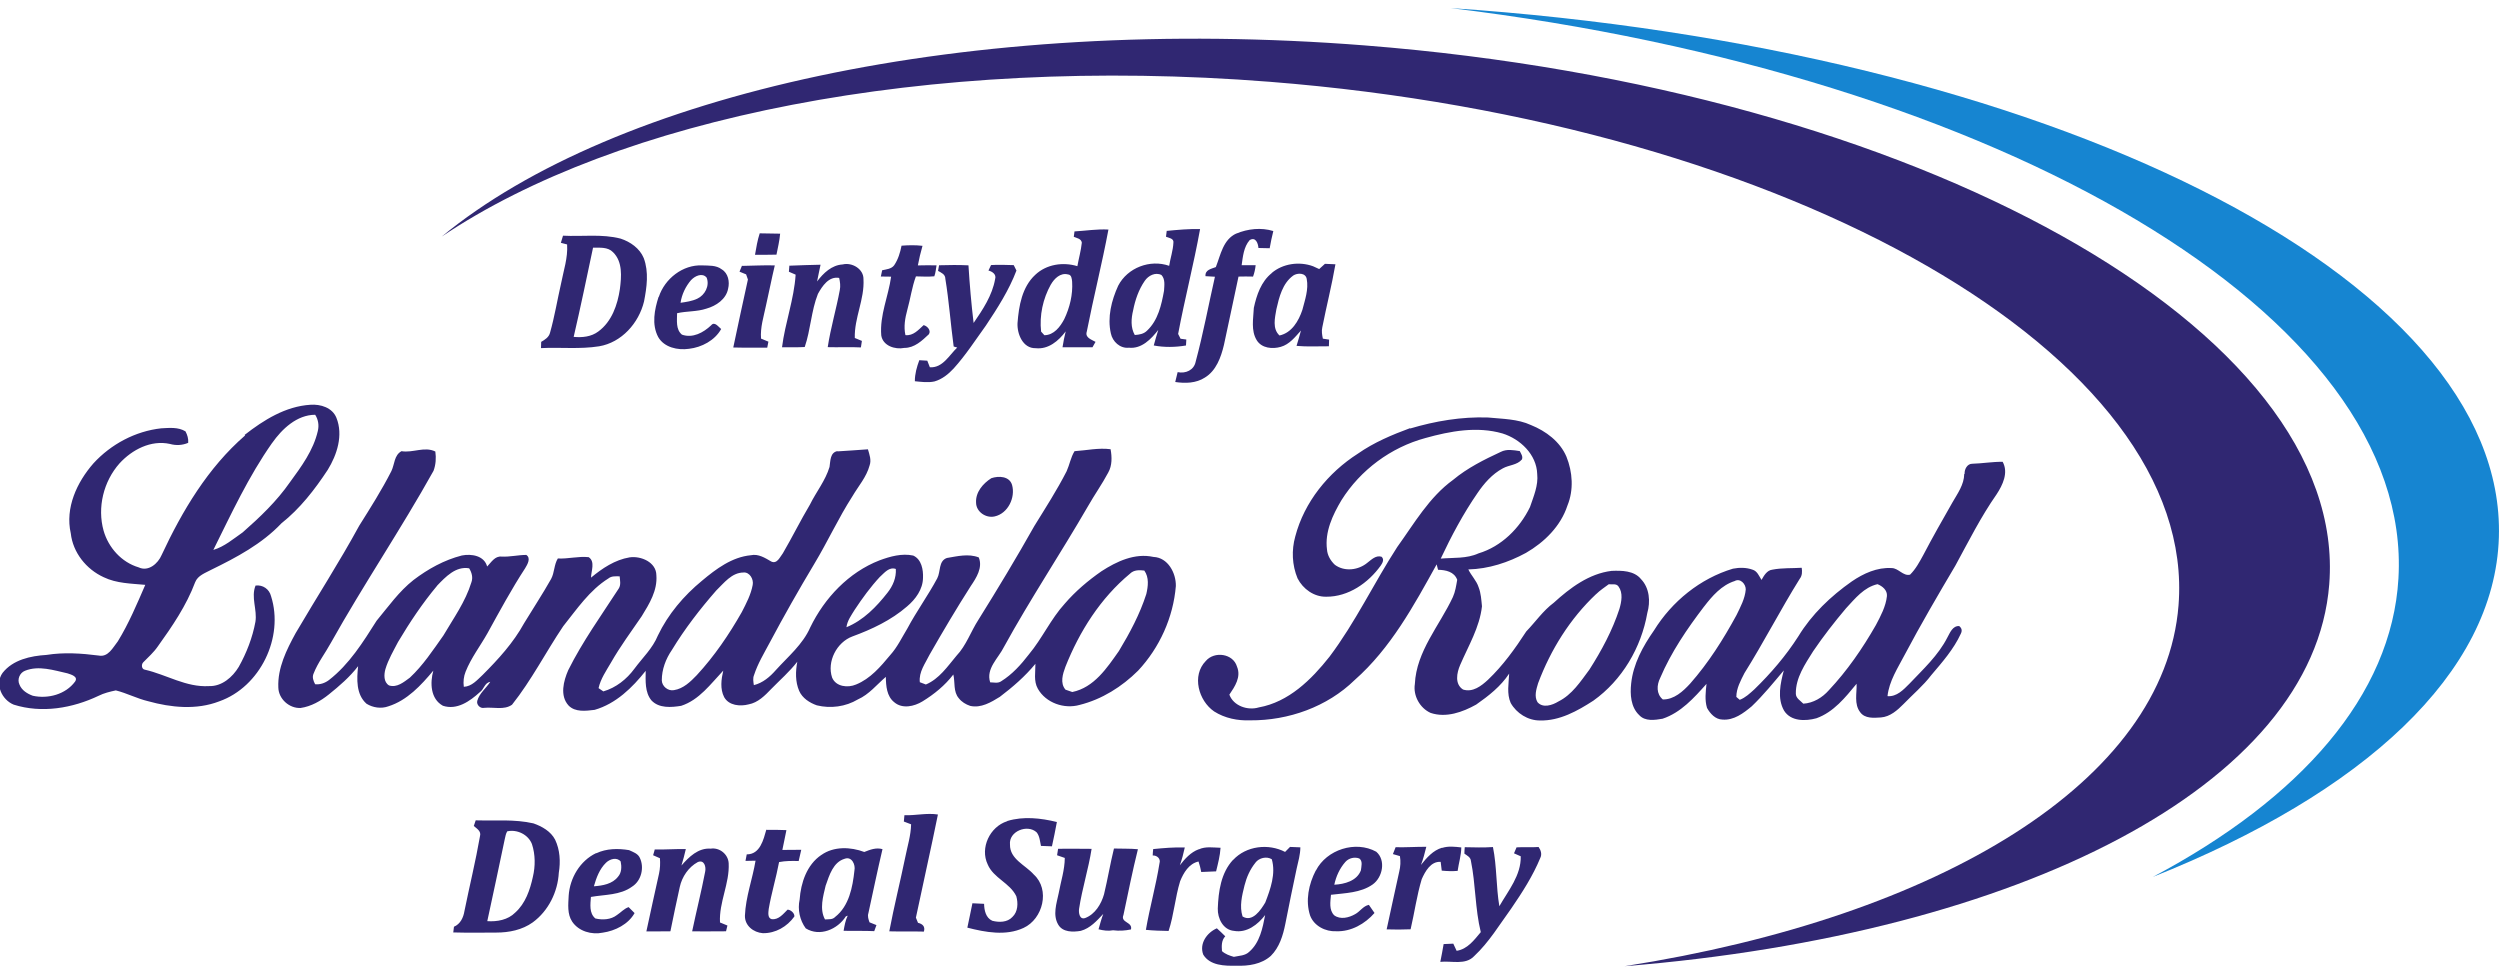
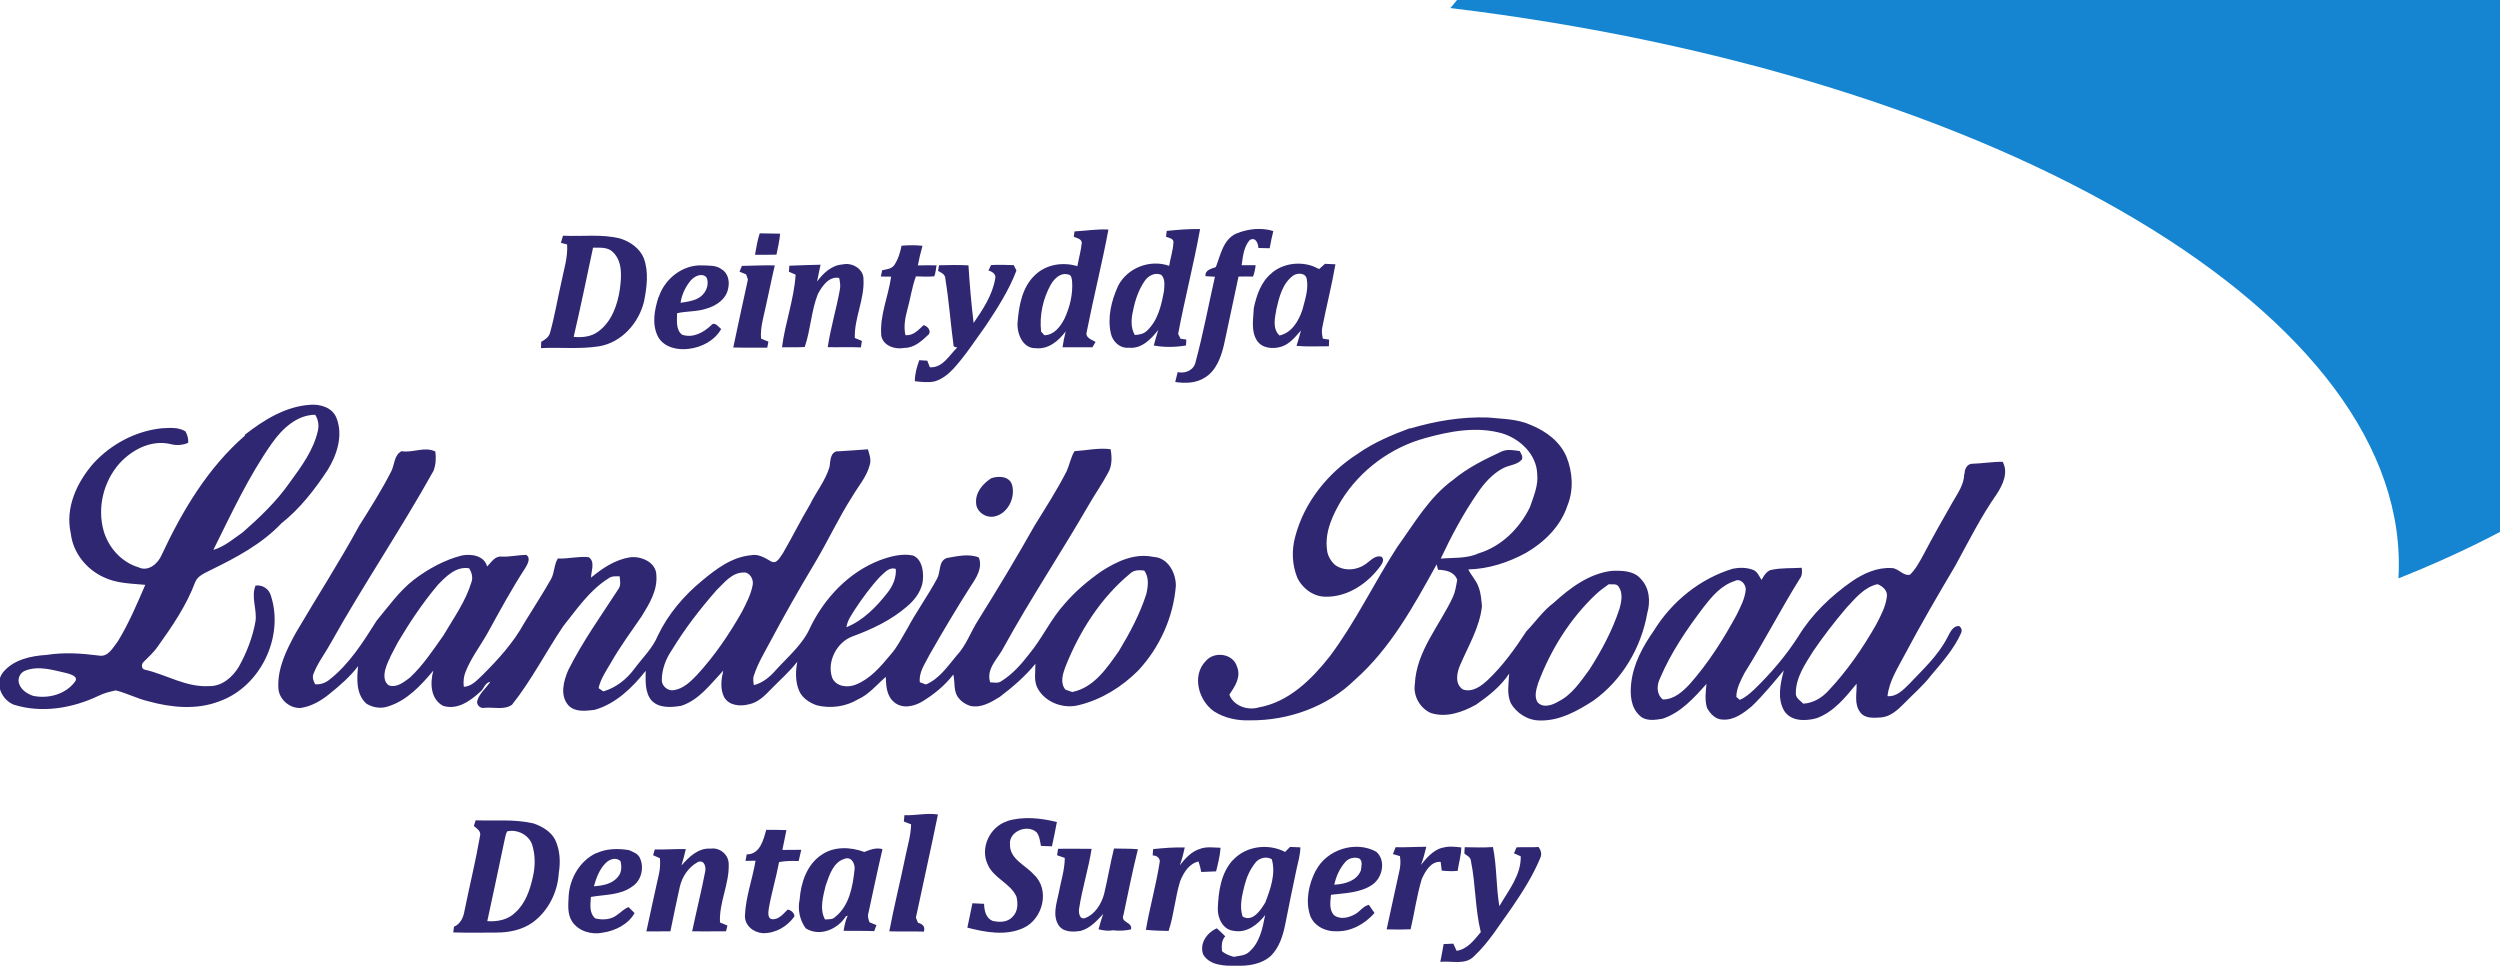
<svg xmlns="http://www.w3.org/2000/svg" version="1.1" id="Layer_1" x="0px" y="0px" width="360px" height="140px" viewBox="0 0 360 140" enable-background="new 0 0 360 140" xml:space="preserve">
  <path fill="#302772" d="M109.402,33.589c-0.001,0.003-0.002,0.007-0.003,0.011c-0.006,0-0.012,0-0.018,0L109.402,33.589z   M108.721,36.689c1.03,0,2.061,0.01,3.091-0.02c0.199-1,0.439-2,0.529-3.02c-0.983-0.03-1.958-0.021-2.942-0.049  C109.071,34.606,108.901,35.643,108.721,36.689z M121.349,38.079c-1.579,0.09-2.789,1.25-3.689,2.45c0.15-0.81,0.34-1.61,0.5-2.41  c-1.49,0.04-2.98,0.07-4.47,0.14l-0.021-0.03c-0.03,0.3-0.05,0.6-0.07,0.9c0.32,0.14,0.641,0.28,0.971,0.42  c-0.221,3.54-1.521,6.94-1.96,10.46c1.09-0.03,2.18,0.03,3.27-0.04c0.851-2.47,0.931-5.21,1.9-7.65c0.62-1.12,1.569-2.57,3.06-2.3  c0.13,0.57,0.21,1.17,0.09,1.75c-0.51,2.76-1.319,5.45-1.739,8.22c1.59,0.05,3.18-0.05,4.779,0.04l0.141-0.94  c-0.34-0.15-0.681-0.29-1.021-0.42c-0.09-2.87,1.42-5.58,1.25-8.47C124.369,38.719,122.679,37.749,121.349,38.079z M133.001,46.819  c-0.75,0.68-1.479,1.56-2.62,1.44c-0.27-1.22-0.05-2.46,0.271-3.64c0.45-1.6,0.66-3.26,1.239-4.82c0.881,0.02,1.771,0.07,2.65-0.01  c0.19-0.51,0.23-1.05,0.32-1.58c-0.9-0.01-1.79-0.02-2.69,0.01c0.181-0.95,0.4-1.89,0.67-2.82c-1-0.12-2.02-0.1-3.02-0.02  c-0.19,0.98-0.49,1.98-1.061,2.82c-0.399,0.54-1.13,0.58-1.729,0.72c-0.07,0.3-0.13,0.6-0.19,0.9c0.49,0.01,0.99,0.02,1.48,0.02  c-0.391,2.83-1.66,5.56-1.42,8.46c0.229,1.5,1.989,2.07,3.319,1.8c1.46,0.01,2.551-1.04,3.54-1.97  C134.112,47.589,133.531,46.939,133.001,46.819z M142.709,38.169c-0.09,0.19-0.28,0.59-0.37,0.79c0.55,0.14,1.17,0.55,0.96,1.22  c-0.41,2.36-1.779,4.4-3.1,6.33c-0.33-2.76-0.57-5.53-0.74-8.3c-1.4-0.07-2.81-0.05-4.21-0.01l-0.02-0.01  c-0.061,0.27-0.101,0.54-0.15,0.82c0.46,0.26,1.05,0.49,1.05,1.13c0.53,3.23,0.76,6.51,1.2,9.76l0.51,0.15  c-1.16,1.1-2.09,2.96-3.939,2.84c-0.12-0.32-0.25-0.64-0.37-0.95l-1.15-0.07c-0.359,0.97-0.649,1.98-0.64,3.03  c0.93,0.09,1.89,0.23,2.82,0.03c1.09-0.31,2-1.04,2.76-1.86c1.74-1.92,3.14-4.1,4.649-6.19c1.67-2.51,3.32-5.08,4.4-7.92  c-0.1-0.2-0.3-0.59-0.39-0.78C144.889,38.149,143.789,38.099,142.709,38.169z M92.701,37.169c0.75,2.01,0.439,4.19,0.04,6.24  c-0.75,3.11-3.23,5.92-6.48,6.46c-2.76,0.44-5.569,0.12-8.359,0.26l0.029-0.9c0.53-0.31,1.11-0.66,1.271-1.31  c0.66-2.33,1.05-4.73,1.59-7.09c0.36-1.87,1-3.71,0.87-5.63c-0.22-0.06-0.67-0.17-0.89-0.23l-0.021,0.04l0.32-1.07  c2.76,0.15,5.58-0.28,8.29,0.42C90.772,34.819,92.121,35.759,92.701,37.169z M88.279,36.32c-0.757-0.785-1.896-0.637-2.88-0.657  v-0.001c-0.91,4.286-1.795,8.584-2.79,12.85c1.228,0.114,2.535-0.012,3.548-0.776c1.936-1.416,2.771-3.835,3.107-6.118  C89.491,39.843,89.682,37.684,88.279,36.32z M111.57,38.219c-1.57-0.05-3.141,0.05-4.7,0.07l-0.021-0.04l-0.359,0.87l0.95,0.39  l0.26,0.74c-0.7,3.26-1.44,6.52-2.11,9.79c1.63,0.05,3.26,0,4.891,0.03c0.05-0.29,0.109-0.58,0.17-0.87  c-0.351-0.14-0.71-0.29-1.061-0.44c-0.13-1.61,0.38-3.16,0.7-4.71C110.73,42.109,111.11,40.149,111.57,38.219z M104.849,41.567  c-0.279,1.52-1.739,2.49-3.13,2.876c-1.37,0.46-2.83,0.34-4.22,0.66c0,1.04-0.21,2.333,0.7,3.086c1.55,0.55,3.09-0.29,4.2-1.34  c0.5-0.62,1.05,0.22,1.449,0.53c-0.909,1.64-2.8,2.64-4.64,2.85c-1.61,0.23-3.57-0.19-4.43-1.7c-0.96-1.82-0.53-3.94,0.06-5.79  l0.031,0.011c0.85-2.61,3.457-4.666,6.253-4.533c0.95,0.04,2.01-0.05,2.81,0.57C104.865,39.343,105.098,40.581,104.849,41.567z   M101.759,39.981c-0.609-0.75-1.68-0.25-2.22,0.33h-0.01c-0.8,0.93-1.351,2.08-1.53,3.29c0.82-0.12,1.65-0.23,2.41-0.59  C101.509,42.501,102.219,41.151,101.759,39.981z M180.814,38.189h-2.017c0.178-1.24,0.296-2.628,1.153-3.612  c0.855-0.514,1.216,0.439,1.266,1.133c0.538,0.017,1.075,0.029,1.618,0.037c0.14-0.831,0.323-1.657,0.523-2.475  c-1.718-0.546-3.697-0.327-5.344,0.368l0.027-0.021c-1.92,0.87-2.27,3.09-2.96,4.84c-0.66,0.26-1.57,0.39-1.49,1.31  c0.45,0.03,0.91,0.05,1.36,0.08c-0.92,4.07-1.69,8.19-2.771,12.22c-0.239,1.23-1.439,1.76-2.6,1.52  c-0.118,0.47-0.236,0.94-0.346,1.42c1.434,0.22,3.018,0.18,4.271-0.64c1.63-0.99,2.32-2.93,2.74-4.69c0.72-3.28,1.387-6.57,2.1-9.85  c0.696-0.02,1.394-0.02,2.094,0C180.639,39.299,180.753,38.739,180.814,38.189z M167.991,33.249c0.005,0,0.011-0.001,0.016-0.001  c0.001-0.009,0.002-0.02,0.003-0.029L167.991,33.249z M170.781,49.749c-1.521,0.26-3.12,0.29-4.641,0  c0.211-0.75,0.41-1.51,0.65-2.24c-1.02,1.31-2.4,2.76-4.24,2.56c-1.26,0.14-2.35-0.88-2.59-2.07c-0.52-2.31,0.09-4.74,1.061-6.86  c1.34-2.59,4.59-3.83,7.34-2.86c0.17-1.12,0.56-2.21,0.609-3.34c0.091-0.61-0.67-0.68-1.069-0.85c0.039-0.29,0.068-0.57,0.106-0.841  c1.604-0.149,3.199-0.309,4.804-0.258c-0.91,5.06-2.211,10.04-3.16,15.1c0.09,0.17,0.26,0.51,0.35,0.69  c0.21,0.03,0.63,0.09,0.83,0.11C170.812,49.179,170.801,49.459,170.781,49.749z M167.249,39.6c-0.88-0.442-1.89,0.087-2.4,0.835  l-0.01,0.016c-0.87,1.26-1.38,2.75-1.67,4.25c-0.28,1.16-0.38,2.46,0.24,3.54c0.64-0.04,1.31-0.15,1.78-0.64  c1.569-1.477,2.06-3.685,2.43-5.725C167.659,41.113,167.82,40.213,167.249,39.6z M154.71,33.325c0.005,0,0.011-0.001,0.017-0.001  l0.005-0.035L154.71,33.325z M190.491,48.767l0.899,0.137l-0.029,0.96c-1.55-0.016-3.11,0.087-4.66-0.057  c0.24-0.73,0.43-1.48,0.64-2.217c-0.83,0.925-1.66,2.006-2.91,2.355c-1.189,0.348-2.75,0.208-3.46-0.95  c-0.859-1.4-0.489-3.118-0.42-4.662c0.4-1.847,1.05-3.787,2.58-5.008h-0.024c1.607-1.38,3.992-1.712,5.97-0.987  c0.29,0.137,0.586,0.275,0.885,0.405l0.83-0.753c0.51,0.02,1.01,0.043,1.51,0.065c-0.529,3.042-1.29,6.04-1.89,9.07  C190.281,47.671,190.381,48.228,190.491,48.767z M188.169,40.171c-0.149-0.91-1.34-0.9-1.95-0.49l-0.01,0.01  c-1.53,1.12-2.01,3.09-2.41,4.84c-0.21,1.25-0.609,2.8,0.45,3.78c1.771-0.39,2.75-2.08,3.29-3.68  C187.909,43.191,188.459,41.681,188.169,40.171z M156.495,47.759c-0.278,0.87,0.69,1.14,1.262,1.47l-0.442,0.78  c-1.44-0.02-2.877,0.01-4.313,0c0.11-0.78,0.28-1.54,0.46-2.29c-1.02,1.36-2.5,2.63-4.33,2.42c-1.84,0.05-2.689-2.06-2.609-3.62  c0.189-2.46,0.649-5.19,2.56-6.95c1.61-1.52,3.99-1.87,6.06-1.24c0.2-1.13,0.521-2.24,0.641-3.39c-0.101-0.59-0.72-0.64-1.16-0.84  l0.105-0.775c1.626-0.091,3.249-0.36,4.886-0.269C158.693,37.98,157.458,42.845,156.495,47.759z M154.386,40.562  c-0.046-0.416-0.073-1.009-0.609-1.046c-1.076-0.277-1.967,0.607-2.45,1.457l-0.007-0.001c-1.141,2.047-1.66,4.45-1.4,6.78  c0.12,0.13,0.351,0.39,0.47,0.52c1.37-0.01,2.28-1.21,2.86-2.31C154.046,44.292,154.506,42.418,154.386,40.562z M47.192,67.661  c-1.87,2.84-3.99,5.58-6.67,7.7c-2.811,2.97-6.471,4.91-10.11,6.689c-0.85,0.46-1.93,0.811-2.31,1.79  c-1.261,3.36-3.301,6.351-5.381,9.25c-0.59,0.86-1.369,1.54-2.09,2.28c-0.31,0.311-0.26,1.01,0.25,1.07  c3.09,0.709,5.94,2.56,9.21,2.359c1.851,0.061,3.391-1.279,4.29-2.77c1.13-2.021,1.98-4.211,2.4-6.49  c0.28-1.74-0.67-3.53,0.02-5.221c1.051-0.129,1.971,0.511,2.23,1.531c1.89,5.93-1.561,13.069-7.47,15.149  c-3.261,1.26-6.921,0.899-10.221-0.021c-1.6-0.379-3.069-1.16-4.66-1.56c-0.85,0.181-1.71,0.39-2.489,0.78  c-3.761,1.79-8.181,2.55-12.221,1.27c-1.71-0.699-2.76-2.96-1.6-4.57c1.49-1.899,4.04-2.449,6.33-2.59  c2.49-0.399,5.02-0.229,7.51,0.09c1.37,0.281,2.05-1.159,2.76-2.049c1.58-2.57,2.75-5.371,3.95-8.131  c-2.01-0.189-4.13-0.199-5.99-1.1c-2.5-1.141-4.43-3.54-4.739-6.32c-0.83-3.67,0.88-7.35,3.27-10.08c2.521-2.75,6.03-4.63,9.76-5.04  c1.181-0.06,2.44-0.2,3.49,0.44c0.271,0.51,0.44,1.07,0.391,1.65c-0.841,0.36-1.75,0.41-2.631,0.16c-2.729-0.6-5.449,0.82-7.26,2.8  c-2.3,2.59-3.229,6.35-2.29,9.701c0.7,2.439,2.58,4.539,5.04,5.27c1.4,0.67,2.79-0.54,3.311-1.77  c2.97-6.361,6.659-12.571,12.02-17.221l-0.058-0.085c2.744-2.143,5.892-4.114,9.46-4.335c1.46-0.11,3.168,0.41,3.752,1.88  C49.449,62.661,48.535,65.481,47.192,67.661z M9.719,96.961c-1.97-0.439-4.149-1.17-6.12-0.37c-0.76,0.29-1.149,1.24-0.8,1.979  c0.32,0.83,1.13,1.33,1.931,1.621c2.199,0.479,4.72-0.2,6.079-2.041C11.309,97.421,10.23,97.131,9.719,96.961z M45.387,59.727  c-2.631,0.006-4.775,2.036-6.204,4.07v-0.008c-3.383,4.81-5.856,10.15-8.463,15.4c1.593-0.471,2.893-1.601,4.23-2.53  c2.485-2.181,4.903-4.49,6.795-7.21c1.652-2.26,3.383-4.602,4.02-7.382C45.96,61.265,45.837,60.425,45.387,59.727z M142.75,68.86  c-1.196,0.758-2.286,2.016-2.196,3.52c0.009,1.321,1.42,2.272,2.67,1.986c1.927-0.421,3.024-2.726,2.511-4.54  C145.357,68.553,143.794,68.503,142.75,68.86 M169.322,84.389c-0.37,4.521-2.34,8.87-5.431,12.18c-2.329,2.32-5.22,4.141-8.43,4.94  c-2.22,0.63-4.86-0.29-6.01-2.329c-0.63-1.101-0.34-2.4-0.351-3.591c-1.489,1.81-3.27,3.351-5.13,4.761  c-1.26,0.779-2.71,1.649-4.26,1.299c-0.63-0.209-1.229-0.569-1.64-1.1c-0.82-0.939-0.521-2.29-0.79-3.42  c-1.2,1.57-2.76,2.84-4.44,3.87c-1.189,0.729-2.899,1.12-4.06,0.13c-1.101-0.859-1.2-2.37-1.22-3.66  c-1.311,1.12-2.41,2.53-4.03,3.25c-1.76,1.051-3.92,1.34-5.91,0.85c-1.04-0.369-2.08-1.029-2.54-2.08  c-0.57-1.325-0.53-2.809-0.27-4.199c-1.11,1.43-2.49,2.63-3.75,3.92c-0.91,0.95-1.91,1.971-3.261,2.221  c-1.22,0.319-2.84,0.18-3.52-1.041c-0.61-1.189-0.42-2.57-0.13-3.82c-1.801,1.9-3.46,4.23-6.061,5.07  c-1.42,0.23-3.189,0.381-4.279-0.779c-0.971-1.18-0.841-2.826-0.83-4.26c-1.92,2.424-4.29,4.739-7.351,5.619  c-1.24,0.15-2.8,0.37-3.76-0.63c-1.28-1.409-0.72-3.53-0.04-5.09c2.06-4.13,4.77-7.89,7.27-11.75  c0.341-0.538,0.181-1.177,0.131-1.758c-0.551,0-1.16-0.07-1.61,0.3c-2.73,1.7-4.55,4.43-6.521,6.891  c-2.51,3.729-4.56,7.77-7.369,11.299c-1.141,0.811-2.681,0.311-3.99,0.447c-0.58,0.141-1.17-0.449-1.01-1.02  c0.31-1.09,1.27-1.801,1.869-2.719c-0.829,0.121-0.899,1.08-1.51,1.49c-1.42,1.291-3.29,2.62-5.31,1.95  c-1.8-0.989-1.87-3.3-1.38-5.06c-1.761,2.109-3.771,4.289-6.471,5.14c-1.029,0.38-2.229,0.2-3.149-0.37  c-1.521-1.34-1.41-3.58-1.21-5.41c-1.2,1.561-2.7,2.85-4.23,4.08c-1.17,0.94-2.54,1.721-4.05,1.94c-1.63,0.079-3.18-1.3-3.21-2.96  c-0.12-2.801,1.18-5.41,2.49-7.811c3.029-5.17,6.29-10.21,9.16-15.479c1.619-2.575,3.25-5.15,4.63-7.86  c0.47-0.97,0.39-2.305,1.46-2.87c1.64,0.28,3.31-0.725,4.87,0.05c0.13,0.937,0.069,1.89-0.261,2.777  c-4.68,8.4-10.08,16.373-14.77,24.753c-0.811,1.49-1.88,2.851-2.5,4.44c-0.24,0.52-0.03,1.07,0.22,1.539  c0.72,0.08,1.42-0.17,1.99-0.6c2.93-2.27,4.91-5.46,6.86-8.539c1.689-2.031,3.22-4.221,5.319-5.871c2.08-1.58,4.41-2.879,6.96-3.529  c1.391-0.271,3.221,0.02,3.641,1.59c0.59-0.6,1.109-1.54,2.09-1.43c1.189,0.06,2.37-0.24,3.55-0.24c0.7,0.47,0.16,1.369-0.17,1.92  c-1.97,3.02-3.68,6.195-5.42,9.35c-1.04,1.85-2.36,3.555-3.15,5.54c-0.279,0.69-0.359,1.44-0.26,2.181c1.15-0.051,1.92-0.98,2.7-1.7  c2.25-2.25,4.439-4.64,5.979-7.45c1.29-2.13,2.67-4.21,3.891-6.38c0.5-0.92,0.41-2.05,0.97-2.95c1.49,0.08,2.95-0.35,4.44-0.189  c0.979,0.64,0.35,2,0.34,2.949c1.609-1.34,3.443-2.57,5.55-2.92c1.63-0.24,3.85,0.69,3.86,2.58c0.17,2.189-1.011,4.104-2.11,5.891  c-1.51,2.209-3.11,4.369-4.437,6.699c-0.68,1.17-1.479,2.311-1.779,3.66c0.17,0.12,0.52,0.35,0.689,0.471  c1.82-0.531,3.36-1.75,4.471-3.261c1.159-1.569,2.63-2.94,3.38-4.78c1.479-3.08,3.729-5.74,6.359-7.899  c2.03-1.7,4.309-3.41,7.04-3.67c1.08-0.23,2.04,0.39,2.931,0.909c0.84,0.4,1.26-0.67,1.67-1.189c1.35-2.311,2.529-4.71,3.899-7.01  c0.9-1.83,2.23-3.45,2.82-5.42c0.14-0.86,0.06-2.12,1.19-2.29L120.561,65c1.472-0.073,2.949-0.21,4.42-0.3  c0.22,0.75,0.523,1.55,0.239,2.33c-0.445,1.66-1.614,2.97-2.47,4.43c-2.02,3.14-3.57,6.55-5.5,9.75  c-2.234,3.729-4.38,7.511-6.42,11.343c-0.81,1.521-1.71,3.006-2.246,4.65c-0.2,0.466-0.1,0.97-0.03,1.456  c1.29-0.32,2.311-1.19,3.17-2.17c1.761-1.95,3.881-3.69,4.953-6.15c2.061-4.239,5.532-7.92,9.975-9.649  c1.529-0.561,3.21-1.041,4.85-0.69c1.2,0.54,1.46,2.03,1.41,3.21c-0.021,1.66-1.08,3.09-2.3,4.12c-2.28,1.979-5.061,3.29-7.87,4.319  c-2.26,0.841-3.69,3.621-2.92,5.92c0.55,1.33,2.27,1.511,3.45,1c2.06-0.829,3.54-2.579,4.92-4.239c1.029-1.14,1.68-2.53,2.47-3.83  c1.32-2.479,2.979-4.75,4.3-7.22c0.51-0.95,0.16-2.5,1.391-2.93c1.5-0.25,3.109-0.66,4.59-0.08c0.6,1.459-0.351,2.939-1.15,4.119  c-2.07,3.24-4.03,6.551-5.939,9.891c-0.61,1.25-1.57,2.479-1.4,3.959l0.87,0.33c1.92-0.81,3.109-2.59,4.399-4.129  c1.42-1.49,2.07-3.5,3.181-5.211c2.77-4.439,5.479-8.93,8.05-13.5c1.6-2.59,3.25-5.149,4.64-7.87c0.431-0.95,0.59-2,1.141-2.89  c1.729-0.11,3.449-0.51,5.189-0.28c0.2,1.11,0.24,2.34-0.34,3.36c-0.88,1.66-1.979,3.2-2.91,4.84  c-3.939,6.811-8.31,13.36-12.1,20.26c-0.8,1.631-2.63,3.121-1.99,5.11c0.53,0,1.12,0.181,1.59-0.159  c1.59-0.99,2.851-2.391,3.98-3.861c1.92-2.299,3.149-5.09,5.17-7.309c1.54-1.791,3.359-3.33,5.29-4.671  c2.189-1.42,4.81-2.649,7.479-2.06C168.181,80.279,169.362,82.52,169.322,84.389z M121.889,90.32c2.431-0.989,4.32-2.939,5.91-4.969  c0.771-0.971,1.28-2.16,1.2-3.42c-0.95-0.341-1.63,0.539-2.25,1.1l-0.02,0.01c-1.37,1.47-2.551,3.1-3.65,4.76  C122.599,88.591,122.009,89.371,121.889,90.32z M67.875,83.871c0.262-0.703,0.061-1.426-0.318-2.035  c-1.937-0.335-3.4,1.242-4.616,2.5l-0.001,0.016c-2.11,2.52-3.94,5.27-5.62,8.09c-0.66,1.279-1.41,2.529-1.82,3.91  c-0.22,0.779-0.27,1.879,0.521,2.35c1.13,0.369,2.14-0.49,3-1.12c1.897-1.771,3.332-3.96,4.827-6.07  C65.305,89.031,67.026,86.65,67.875,83.871z M107.07,82.432v0.01c-1.7,0-2.82,1.52-3.931,2.59c-2.35,2.689-4.54,5.52-6.39,8.57  c-0.88,1.279-1.45,2.799-1.45,4.359c0.01,0.859,0.9,1.59,1.75,1.42c1.351-0.21,2.38-1.21,3.29-2.16c2.53-2.74,4.641-5.84,6.48-9.08  c0.64-1.25,1.31-2.51,1.569-3.91C108.549,83.421,107.969,82.381,107.07,82.432z M164.78,82.161c-0.71-0.091-1.49-0.101-2.03,0.42  l-0.02,0.021c-4.25,3.52-7.29,8.319-9.311,13.42c-0.38,1.029-0.8,2.34,0.01,3.289c0.32,0.11,0.65,0.221,0.98,0.34  c3.14-0.649,4.99-3.459,6.71-5.899c1.57-2.601,3.02-5.31,3.95-8.21C165.329,84.432,165.49,83.15,164.78,82.161z M237.211,88.279  c-0.87,4.979-3.63,9.67-7.77,12.619c-2.29,1.48-4.86,2.92-7.681,2.851c-1.729,0.01-3.38-1.03-4.22-2.521  c-0.59-1.34-0.28-2.83-0.22-4.229c-1.21,1.84-2.96,3.21-4.75,4.46c-1.95,1.09-4.34,1.95-6.561,1.2c-1.55-0.69-2.54-2.49-2.27-4.16  c0.22-4.729,3.55-8.399,5.47-12.51c0.36-0.79,0.48-1.65,0.63-2.5c-0.439-1.171-1.64-1.41-2.76-1.44l-0.2-0.779  c-3.29,5.949-6.63,12.09-11.8,16.649c-3.96,3.87-9.55,5.851-15.04,5.81c-1.81,0.07-3.66-0.299-5.2-1.279  c-2.25-1.54-3.26-5.17-1.21-7.26c1.23-1.461,3.95-1.09,4.5,0.81c0.62,1.479-0.3,2.851-1.1,4.03c0.6,1.63,2.649,2.32,4.229,1.84  c4.311-0.77,7.58-4,10.19-7.301c3.729-4.949,6.39-10.6,9.75-15.789c2.45-3.4,4.6-7.18,8.05-9.68c2.05-1.71,4.46-2.91,6.87-4.03  c0.86-0.44,1.82-0.25,2.73-0.11c0.18,0.37,0.489,0.77,0.31,1.2c-0.69,0.83-1.88,0.79-2.76,1.29c-1.53,0.82-2.69,2.16-3.65,3.57  c-2.04,2.959-3.75,6.17-5.28,9.42c1.82-0.16,3.73,0.029,5.431-0.75c3.31-0.99,5.939-3.621,7.42-6.67  c0.52-1.541,1.22-3.11,1.04-4.771c-0.09-2.8-2.44-5.03-5-5.83c-3.65-1.06-7.521-0.34-11.101,0.66c-4.96,1.34-9.35,4.59-12.08,8.94  c-1.27,2.129-2.42,4.569-2.09,7.109c0.061,0.85,0.521,1.63,1.141,2.21c1.399,1.03,3.409,0.771,4.699-0.319  c0.58-0.44,1.2-1.09,2.011-0.851c0.43,0.38,0.159,0.87-0.091,1.25c-1.8,2.53-4.68,4.53-7.859,4.511  c-1.76,0.039-3.36-1.111-4.141-2.65c-0.789-1.9-0.88-4.051-0.329-6.021c1.3-4.96,4.729-9.19,9.02-11.93  c2.31-1.62,4.93-2.72,7.56-3.69l-0.076,0.081c3.646-1.087,7.444-1.73,11.258-1.597c2.08,0.21,4.256,0.196,6.189,1.09  c2.146,0.865,4.177,2.373,5.101,4.553c0.895,2.214,1.063,4.796,0.145,7.03c-0.966,2.97-3.322,5.29-5.979,6.824  c-2.55,1.384-5.374,2.31-8.295,2.38c0.42,0.891,1.173,1.6,1.478,2.555c0.345,0.877,0.393,1.824,0.486,2.756  c-0.34,3.043-1.957,5.689-3.141,8.449c-0.489,1.133-0.81,2.75,0.412,3.533c1.391,0.45,2.635-0.51,3.591-1.398  c2.159-2.049,3.903-4.483,5.52-6.97c1.325-1.373,2.413-2.979,3.96-4.13c2.345-2.136,5.073-4.189,8.316-4.586  c1.462-0.061,3.241-0.05,4.247,1.189C237.541,84.68,237.681,86.639,237.211,88.279z M233.07,84.461c-0.32-0.48-0.95-0.26-1.41-0.33  c-0.62,0.46-1.26,0.881-1.811,1.42h-0.01c-3.75,3.53-6.55,8.02-8.35,12.83c-0.26,0.86-0.59,1.9-0.09,2.73  c0.77,0.9,2.14,0.439,3-0.09c1.979-0.98,3.199-2.881,4.479-4.601c1.75-2.739,3.311-5.64,4.32-8.739  C233.499,86.65,233.74,85.381,233.07,84.461z M274.272,94.296c-0.99,1.897-2.24,3.78-2.471,5.95c1.33,0.109,2.29-0.92,3.15-1.784  c1.979-2.09,4.16-4.08,5.479-6.68c0.381-0.681,0.74-1.671,1.69-1.63c0.38,0.3,0.46,0.66,0.24,1.1c-1.03,2.24-2.67,4.1-4.25,5.96  c-1.17,1.54-2.66,2.78-3.99,4.16c-0.89,0.899-1.94,1.84-3.26,1.94c-1.021,0.069-2.311,0.189-2.99-0.75  c-0.91-1.181-0.47-2.73-0.52-4.101c-1.61,1.96-3.311,4.09-5.79,4.97c-1.57,0.428-3.671,0.467-4.65-1.093  c-1.021-1.771-0.53-3.94-0.04-5.8c-1.49,1.77-2.95,3.57-4.62,5.17c-1.189,0.99-2.58,2.05-4.22,1.91c-1.01-0.02-1.771-0.86-2.22-1.68  c-0.341-1.121-0.194-2.32-0.073-3.461c-1.79,2.01-3.7,4.15-6.33,5.021c-1.11,0.19-2.521,0.41-3.37-0.53  c-1.21-1.15-1.32-2.98-1.15-4.539c0.29-2.82,1.69-5.361,3.29-7.65c2.58-4.17,6.65-7.48,11.37-8.891c0.92-0.18,1.92-0.18,2.811,0.141  c0.689,0.199,0.949,0.93,1.3,1.479c0.36-0.62,0.77-1.385,1.57-1.479c1.38-0.271,2.81-0.18,4.22-0.271  c0.08,0.55,0.08,1.13-0.287,1.591c-2.78,4.455-5.17,9.129-7.958,13.575c-0.54,1.07-1.17,2.2-1.17,3.431l0.49,0.42  c0.819-0.311,1.46-0.931,2.1-1.504c2.38-2.31,4.55-4.844,6.34-7.64c1.931-3.174,4.67-5.784,7.7-7.909  c1.678-1.145,3.65-2.051,5.727-1.921c0.98-0.01,1.671,1.2,2.66,0.95c0.811-0.8,1.36-1.83,1.9-2.82c1.34-2.56,2.77-5.08,4.21-7.596  c0.729-1.27,1.67-2.55,1.689-4.08l0.056-0.036c-0.04-0.64,0.38-1.44,1.09-1.44c1.463-0.04,2.92-0.3,4.39-0.28  c0.86,1.557,0.006,3.34-0.874,4.68c-2.27,3.247-4.04,6.79-5.93,10.256C279.072,85.676,276.581,89.936,274.272,94.296z   M250.059,88.57c0.57-1.18,1.221-2.369,1.33-3.689c0.011-0.79-0.8-1.67-1.6-1.21c-1.87,0.591-3.23,2.149-4.39,3.66l-0.021,0.021  c-2.439,3.199-4.729,6.56-6.31,10.27c-0.51,1.02-0.58,2.311,0.38,3.1c1.62,0.021,2.899-1.16,3.93-2.279  C246.02,95.451,248.159,92.061,250.059,88.57z M271.719,85.831c0.07-0.84-0.649-1.431-1.359-1.71c-1.96,0.449-3.221,2.07-4.521,3.46  l-0.01,0.01c-1.67,1.979-3.271,4.03-4.73,6.181c-1.17,1.869-2.529,3.819-2.5,6.109c0,0.67,0.67,1.02,1.08,1.45  c1.44-0.09,2.73-0.87,3.67-1.931c2.65-2.819,4.86-6.029,6.78-9.389C270.82,88.701,271.559,87.331,271.719,85.831z M79.94,120.921  c0.699,1.47,0.79,3.149,0.529,4.75c-0.149,2.761-1.489,5.49-3.75,7.149c-1.52,1.091-3.409,1.471-5.25,1.471  c-2.069,0.01-4.14,0.04-6.199-0.02l0.1-0.82c0.93-0.391,1.36-1.33,1.51-2.26c0.73-3.601,1.61-7.17,2.24-10.791  c0.21-0.719-0.47-1.08-0.91-1.469l0.03-0.021c0.06-0.19,0.2-0.591,0.26-0.78c2.771,0.08,5.59-0.189,8.32,0.439  C78.049,119.001,79.32,119.711,79.94,120.921z M76.599,121.544c-0.534-1.369-2.116-2.137-3.534-1.837h-0.016  c-0.22,0.327-0.26,0.729-0.359,1.105c-0.811,3.949-1.681,7.889-2.521,11.834c1.42,0.101,2.98-0.181,4.021-1.232  c1.47-1.313,2.13-3.258,2.54-5.13C77.099,124.734,77.099,123.064,76.599,121.544z M149.28,119.861c0.439,0.55,0.47,1.289,0.62,1.949  l1.58,0.061c0.239-1.17,0.51-2.32,0.71-3.5c-2.308-0.57-4.82-0.85-7.123-0.15l-0.047,0.04c-2.48,0.79-3.931,3.841-2.79,6.22  c0.83,1.971,3.21,2.66,4.119,4.58c0.28,1,0.24,2.24-0.569,2.99c-0.73,0.79-1.931,0.79-2.891,0.54c-0.939-0.42-1.159-1.51-1.18-2.44  c-0.56-0.029-1.13-0.06-1.68-0.08c-0.25,1.171-0.47,2.341-0.73,3.511c2.61,0.67,5.55,1.22,8.09,0.04  c2.801-1.29,3.86-5.52,1.48-7.689c-1.21-1.371-3.47-2.211-3.43-4.32C145.24,119.701,147.969,118.631,149.28,119.861z   M130.235,117.391v0.021c-0.028,0.29-0.057,0.59-0.082,0.89l1.046,0.4c-0.035,1.619-0.53,3.16-0.84,4.73  c-0.735,3.569-1.624,7.1-2.301,10.68c1.662,0.05,3.322-0.01,4.982,0.039c0.22-0.738-0.19-1.103-0.85-1.267  c-0.077-0.182-0.227-0.555-0.301-0.741c1.04-4.951,2.165-9.895,3.171-14.854C133.46,117.035,131.844,117.45,130.235,117.391z   M102.329,122.205c-1.78-0.13-3.13,1.199-4.2,2.43c0.23-0.789,0.46-1.57,0.63-2.369c-1.479-0.031-2.949,0.09-4.43,0.06l-0.03-0.04  c-0.069,0.22-0.189,0.65-0.25,0.869c0.32,0.15,0.65,0.291,0.98,0.431c0.06,0.74,0.03,1.49-0.13,2.22  c-0.601,2.771-1.24,5.53-1.82,8.311c1.15,0,2.311,0.01,3.46-0.01c0.43-2.131,0.88-4.26,1.351-6.391c0.319-1.46,1.26-2.85,2.579-3.57  c0.94-0.41,1.24,0.681,1.07,1.4c-0.55,2.87-1.27,5.7-1.87,8.57c1.62,0,3.25,0.01,4.88-0.01c0.07-0.28,0.13-0.561,0.2-0.83  c-0.36-0.15-0.72-0.301-1.07-0.44c-0.159-2.91,1.4-5.63,1.25-8.53C104.86,123.005,103.61,122.005,102.329,122.205z M163.86,122.288  c-1.15-0.11-2.3-0.06-3.45-0.101c-0.54,2.181-0.9,4.4-1.43,6.59c-0.4,1.41-1.29,2.881-2.721,3.421  c-0.819,0.28-0.96-0.79-0.869-1.351c0.439-2.902,1.35-5.713,1.8-8.613c-1.61-0.029-3.21-0.01-4.82-0.01l-0.006,0.012  c-0.05,0.301-0.094,0.611-0.145,0.921c0.37,0.118,0.74,0.247,1.11,0.386c-0.01,1.73-0.57,3.391-0.88,5.09  c-0.3,1.46-0.89,3.122-0.061,4.52c0.65,1.111,2.131,1.08,3.24,0.891c1.36-0.368,2.32-1.457,3.24-2.439  c-0.27,0.725-0.47,1.465-0.68,2.215c0.68,0.17,1.39,0.275,2.09,0.14c0.859,0.11,1.729,0.06,2.58-0.12  c0.279-1.109-1.561-0.939-1.08-2.09C162.449,128.588,163.079,125.418,163.86,122.288z M175.759,122.079  c-1.04-0.021-2.149-0.229-3.13,0.229l-0.02-0.01c-1.15,0.43-1.98,1.36-2.71,2.301c0.3-0.841,0.529-1.701,0.71-2.561  c-1.521-0.051-3.04,0.08-4.55,0.23c-0.03,0.299-0.061,0.609-0.07,0.92c0.62-0.03,1.189,0.47,0.979,1.119  c-0.51,3.221-1.409,6.371-1.96,9.59c1.08,0.11,2.17,0.141,3.271,0.16c0.77-2.33,0.939-4.819,1.66-7.16  c0.489-1.209,1.27-2.539,2.649-2.84c0.16,0.49,0.3,0.99,0.391,1.51c0.71-0.029,1.42-0.049,2.14-0.09  C175.389,124.359,175.69,123.229,175.759,122.079z M92.15,123.559c0.649,1.391,0.2,3.271-1.12,4.11c-1.72,1.263-3.94,1.13-5.94,1.49  c-0.069,1.05-0.279,2.329,0.641,3.1c1.04,0.244,2.239,0.183,3.109-0.495c0.57-0.371,1.021-0.916,1.681-1.139  c0.279,0.29,0.56,0.574,0.859,0.859c-0.899,1.611-2.79,2.561-4.59,2.82c-1.6,0.33-3.45-0.189-4.39-1.58  c-0.74-1.1-0.57-2.5-0.51-3.75c0.17-2.539,1.63-5.02,3.96-6.129l0.02,0.023c1.46-0.689,3.13-0.71,4.71-0.45  C91.159,122.689,91.879,122.909,92.15,123.559z M89.376,124.048c-0.576-0.665-1.562-0.345-2.105,0.179H87.27  c-0.94,0.912-1.4,2.17-1.75,3.399c1.253-0.092,2.67-0.324,3.482-1.388C89.53,125.646,89.53,124.781,89.376,124.048z   M112.187,124.139c0.93-0.18,1.878-0.18,2.821-0.149c0.128-0.54,0.252-1.08,0.372-1.62c-0.91,0.02-1.814,0-2.72,0.02  c0.178-0.953,0.412-1.896,0.584-2.853c-0.954-0.048-1.908-0.038-2.862-0.038l-0.022-0.059c-0.42,1.47-0.9,3.6-2.83,3.59  c-0.061,0.31-0.12,0.619-0.181,0.939l1.45-0.029c-0.439,2.649-1.42,5.209-1.529,7.91c-0.04,1.439,1.229,2.43,2.579,2.529  c1.83,0.03,3.49-0.939,4.54-2.4c0.061-0.479-0.55-0.989-0.979-0.989c-0.631,0.62-1.263,1.46-2.257,1.38  c-0.67-0.15-0.502-1-0.458-1.49C111.083,128.609,111.766,126.398,112.187,124.139z M125.049,131.495  c-0.149,0.45,0.011,0.89,0.16,1.319c0.33,0.131,0.67,0.261,1,0.4c-0.109,0.28-0.21,0.58-0.319,0.87  c-1.471-0.069-2.94-0.01-4.41-0.05c0.13-0.74,0.26-1.5,0.59-2.18c-0.07,0.029-0.21,0.08-0.271,0.109  c-1.189,1.87-3.76,2.971-5.77,1.721c-0.87-1.181-1.19-2.73-0.88-4.15c0.17-2.4,1.029-5.01,3.12-6.42h0.01  c1.79-1.27,4.21-1.17,6.18-0.43c0.84-0.33,1.68-0.67,2.62-0.41C126.36,125.335,125.719,128.415,125.049,131.495z M121.639,123.661  c-1.659,0.479-2.22,2.38-2.729,3.83l-0.01,0.01c-0.37,1.58-0.92,3.39-0.101,4.899c0.49-0.049,1.08,0.061,1.46-0.359  c2.011-1.57,2.521-4.29,2.78-6.689C123.219,124.521,122.659,123.281,121.639,123.661z M210.875,122.927c0-0.001,0-0.002,0-0.003l0,0  V122.927z M207.61,125.369c0.76,0.08,1.529,0.1,2.29,0.04c0.16-1.13,0.51-2.229,0.529-3.38c-0.92-0.1-1.869-0.221-2.76,0.07v-0.031  c-1.31,0.381-2.229,1.451-3.05,2.48c0.33-0.84,0.55-1.73,0.771-2.609c-1.48-0.01-2.95,0.1-4.421,0.06l-0.39,0.99  c0.34,0.09,0.67,0.19,1.01,0.29c0.13,0.75,0.08,1.51-0.1,2.24c-0.6,2.77-1.22,5.529-1.811,8.31c1.15,0.04,2.301,0.04,3.45-0.011  c0.561-2.399,0.891-4.859,1.601-7.219c0.5-1.121,1.31-2.591,2.729-2.49L207.61,125.369z M198.179,122.648  c1.421,1.221,0.921,3.69-0.51,4.711c-1.74,1.229-3.97,1.24-6.01,1.49c-0.08,0.979-0.31,2.17,0.46,2.949  c0.89,0.67,2.13,0.35,3.02-0.16c0.711-0.38,1.16-1.18,1.98-1.34c0.26,0.391,0.54,0.78,0.81,1.17c-1.369,1.57-3.38,2.711-5.51,2.631  c-1.55,0.08-3.22-0.771-3.77-2.281c-0.69-2.139-0.19-4.51,0.819-6.459h0.021C191.03,122.339,195.199,120.999,198.179,122.648z   M195.74,123.621c-0.68-0.26-1.51-0.061-2,0.49l-0.01,0.01c-0.811,0.92-1.341,2.08-1.591,3.279c1.471-0.08,3.25-0.539,3.83-2.069  C196.03,124.781,196.27,124.001,195.74,123.621z M185.763,121.957l1.49,0.061c-0.01,1.045-0.305,2.049-0.535,3.06  c-0.569,2.649-1.105,5.3-1.63,7.96c-0.33,1.66-0.854,3.39-2.09,4.613c-1.35,1.205-3.229,1.477-4.97,1.41  c-1.66,0.041-3.79-0.004-4.76-1.594c-0.601-1.59,0.534-3.17,1.96-3.79c0.409,0.37,0.813,0.75,1.21,1.15  c-0.561,0.59-0.53,1.39-0.471,2.14c0.48,0.43,1.101,0.65,1.71,0.82c0.761-0.17,1.636-0.15,2.225-0.74  c1.51-1.311,1.92-3.41,2.28-5.279c-1.051,1.369-2.641,2.619-4.49,2.279c-1.57-0.14-2.37-1.8-2.33-3.22  c0.09-2.46,0.454-5.13,2.2-7.011l0.011,0.011c1.88-2.021,5.075-2.4,7.479-1.15C185.283,122.432,185.524,122.197,185.763,121.957z   M183.139,123.732c-0.739-0.461-1.829-0.201-2.35,0.48v0.008c-0.78,0.961-1.28,2.1-1.58,3.29c-0.36,1.454-0.75,2.984-0.28,4.464  c1.431,0.883,2.631-0.941,3.271-2.012C182.949,128.02,183.74,125.816,183.139,123.732z M221.555,121.967  c-1.05,0.08-2.119-0.01-3.17,0.051l-0.369,0.859c0.319,0.15,0.64,0.29,0.97,0.43c0.069,2.721-1.79,4.94-3.08,7.19  c-0.477-2.82-0.351-5.72-0.92-8.521c-1.351,0.09-2.71,0.051-4.061,0.021c-0.029,0.309-0.05,0.618-0.05,0.927  c0.383,0.283,0.891,0.503,0.94,1.053c0.689,3.381,0.593,6.9,1.42,10.25c-0.95,1.127-1.91,2.457-3.48,2.69l-0.479-1.03  c-0.471,0.014-0.931,0.03-1.391,0.061c-0.13,0.859-0.319,1.699-0.479,2.56c1.62-0.18,3.62,0.511,4.88-0.83  c2.13-1.989,3.64-4.52,5.34-6.86c1.583-2.31,3.11-4.689,4.18-7.279C222.07,123.007,221.885,122.417,221.555,121.967z" />
-   <path fill="#1685D1" d="M208.858,1.16c79.247,9.596,138.709,44.362,136.518,82.13c-0.979,16.847-14.075,31.685-35.368,42.987  c30.25-12.041,49.225-29.268,49.83-48.905c1.16-37.552-65.262-70.44-150.979-76.21" />
-   <path fill="#302772" d="M196.635,6.548C139.276,2.028,88.532,13.56,63.611,34.066c25.248-16.987,69.63-26.195,119.214-22.29  c75.104,5.916,133.705,39.673,130.883,75.4c-2,25.334-34.343,44.852-79.768,51.957c56.92-4.6,99.189-26.031,101.47-54.975  c2.89-36.6-59.25-71.347-138.79-77.61" />
+   <path fill="#1685D1" d="M208.858,1.16c79.247,9.596,138.709,44.362,136.518,82.13c30.25-12.041,49.225-29.268,49.83-48.905c1.16-37.552-65.262-70.44-150.979-76.21" />
</svg>